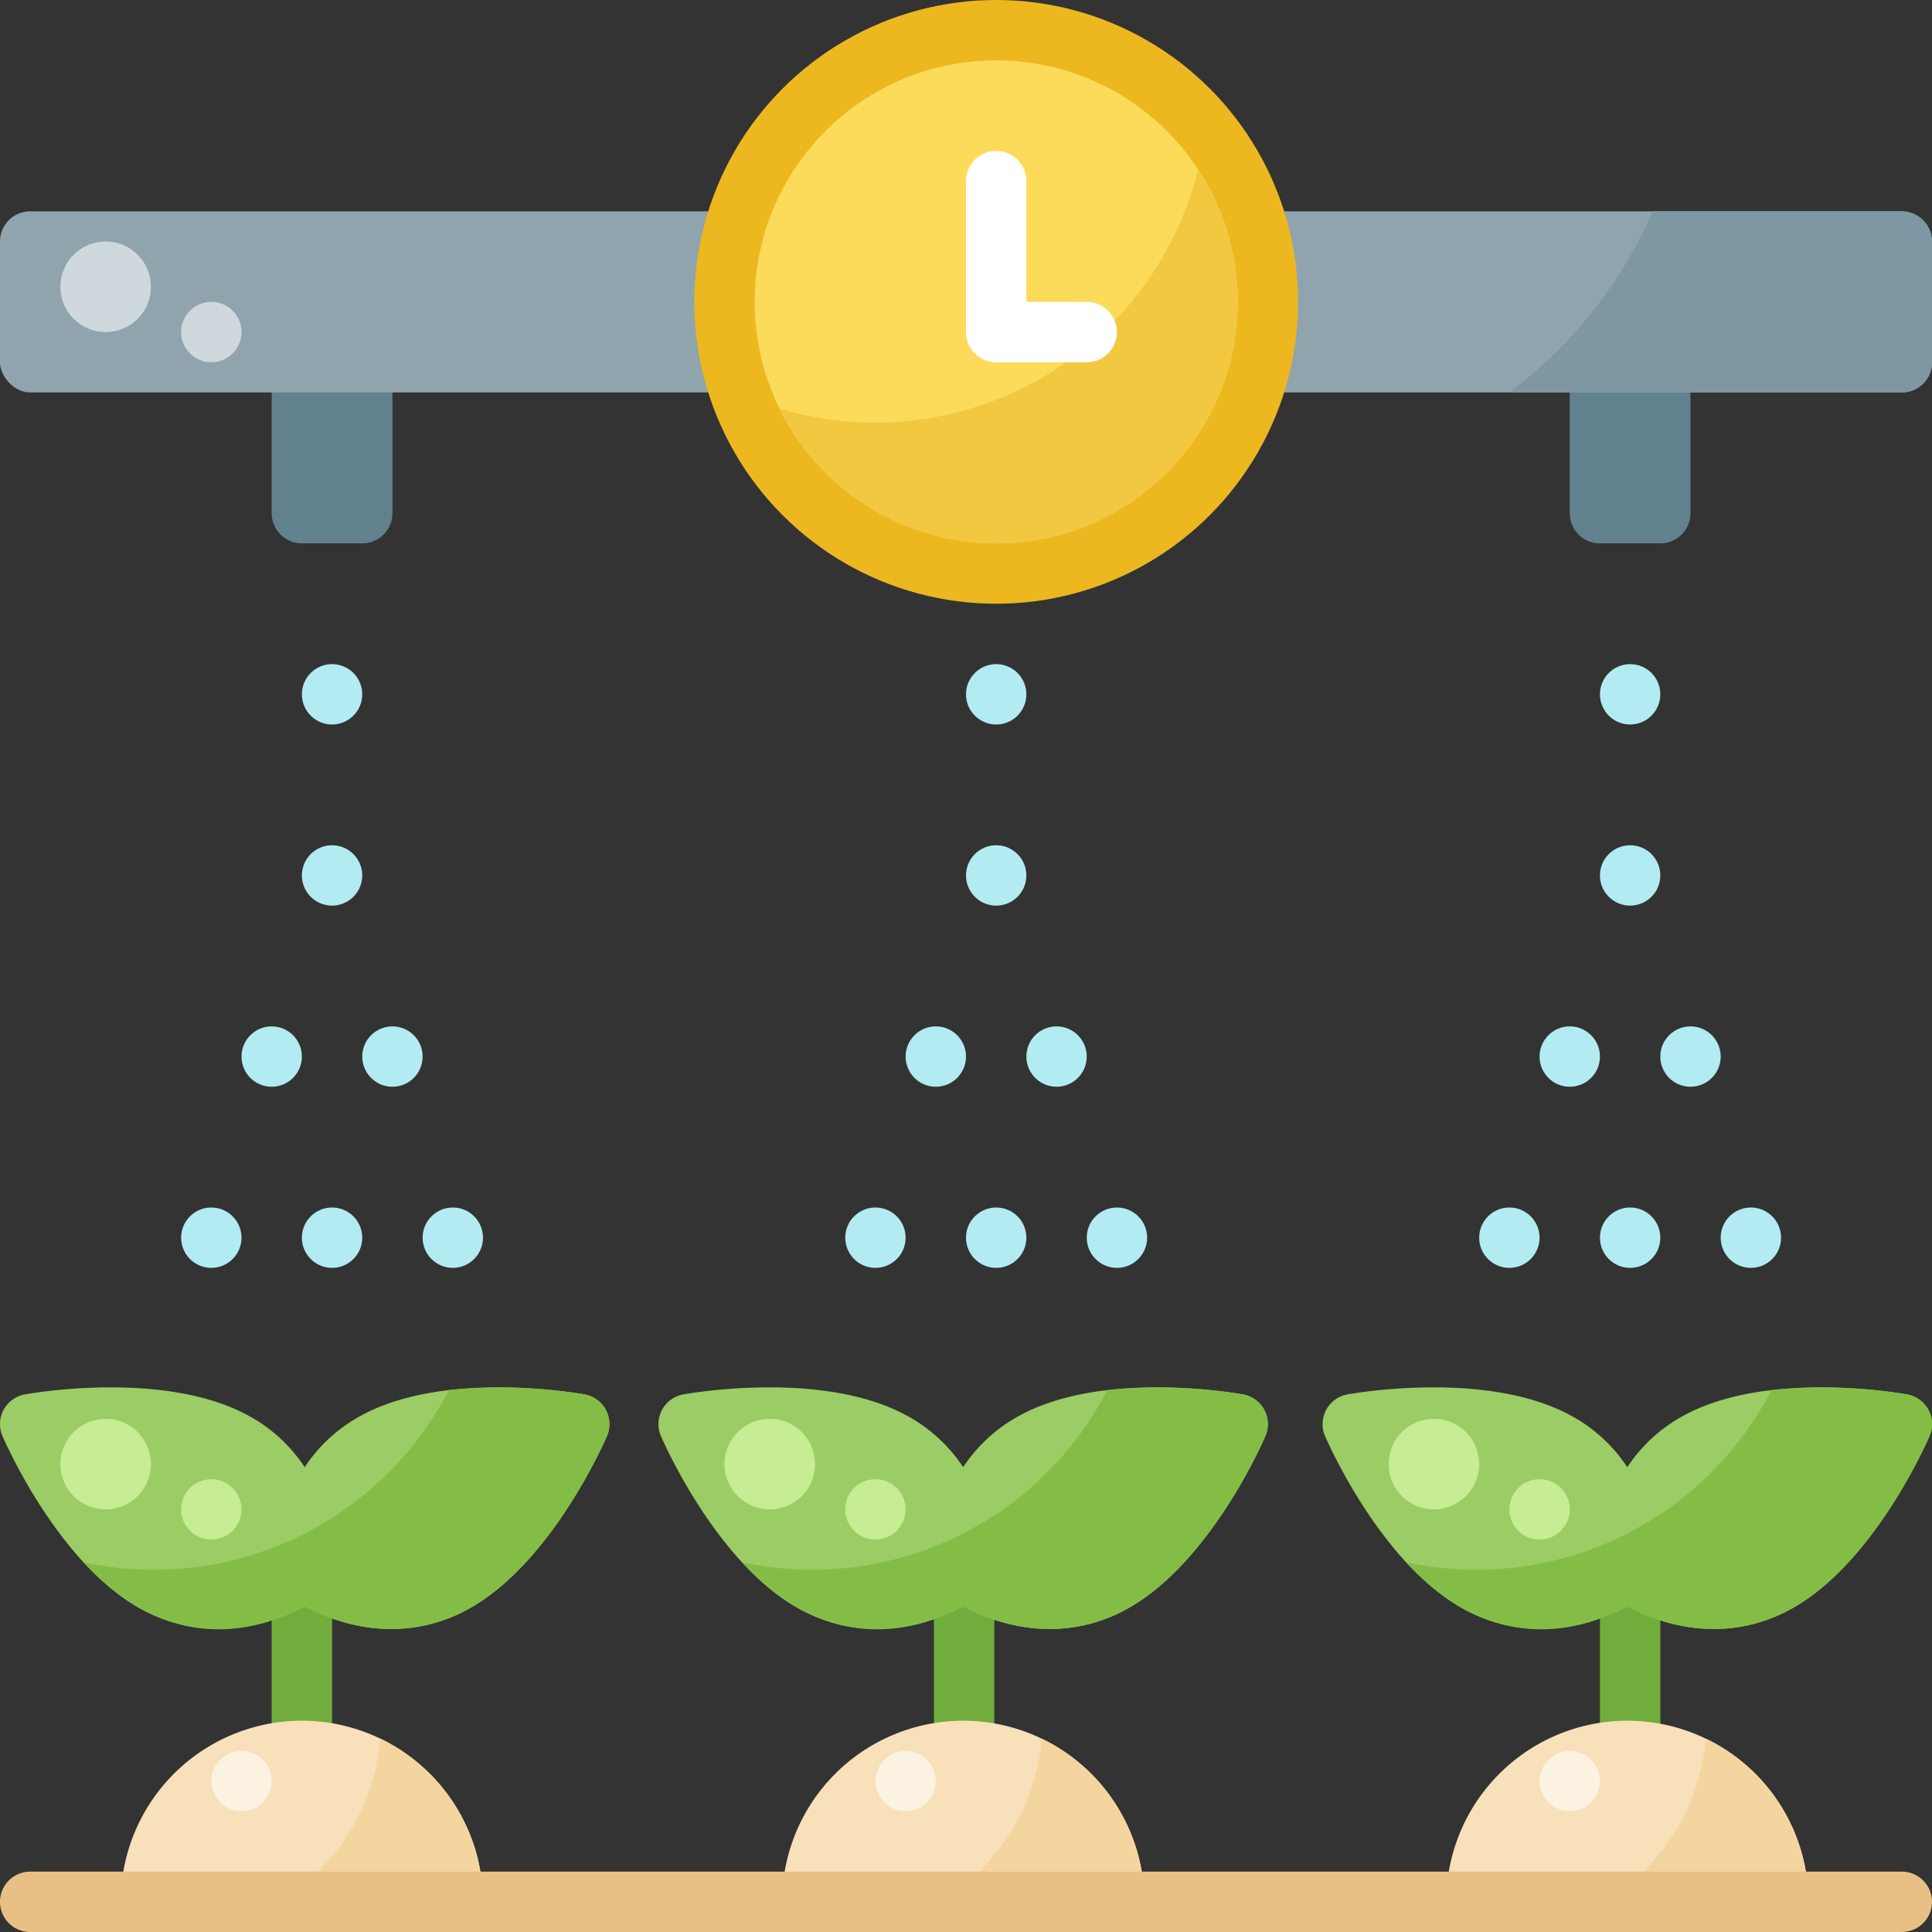
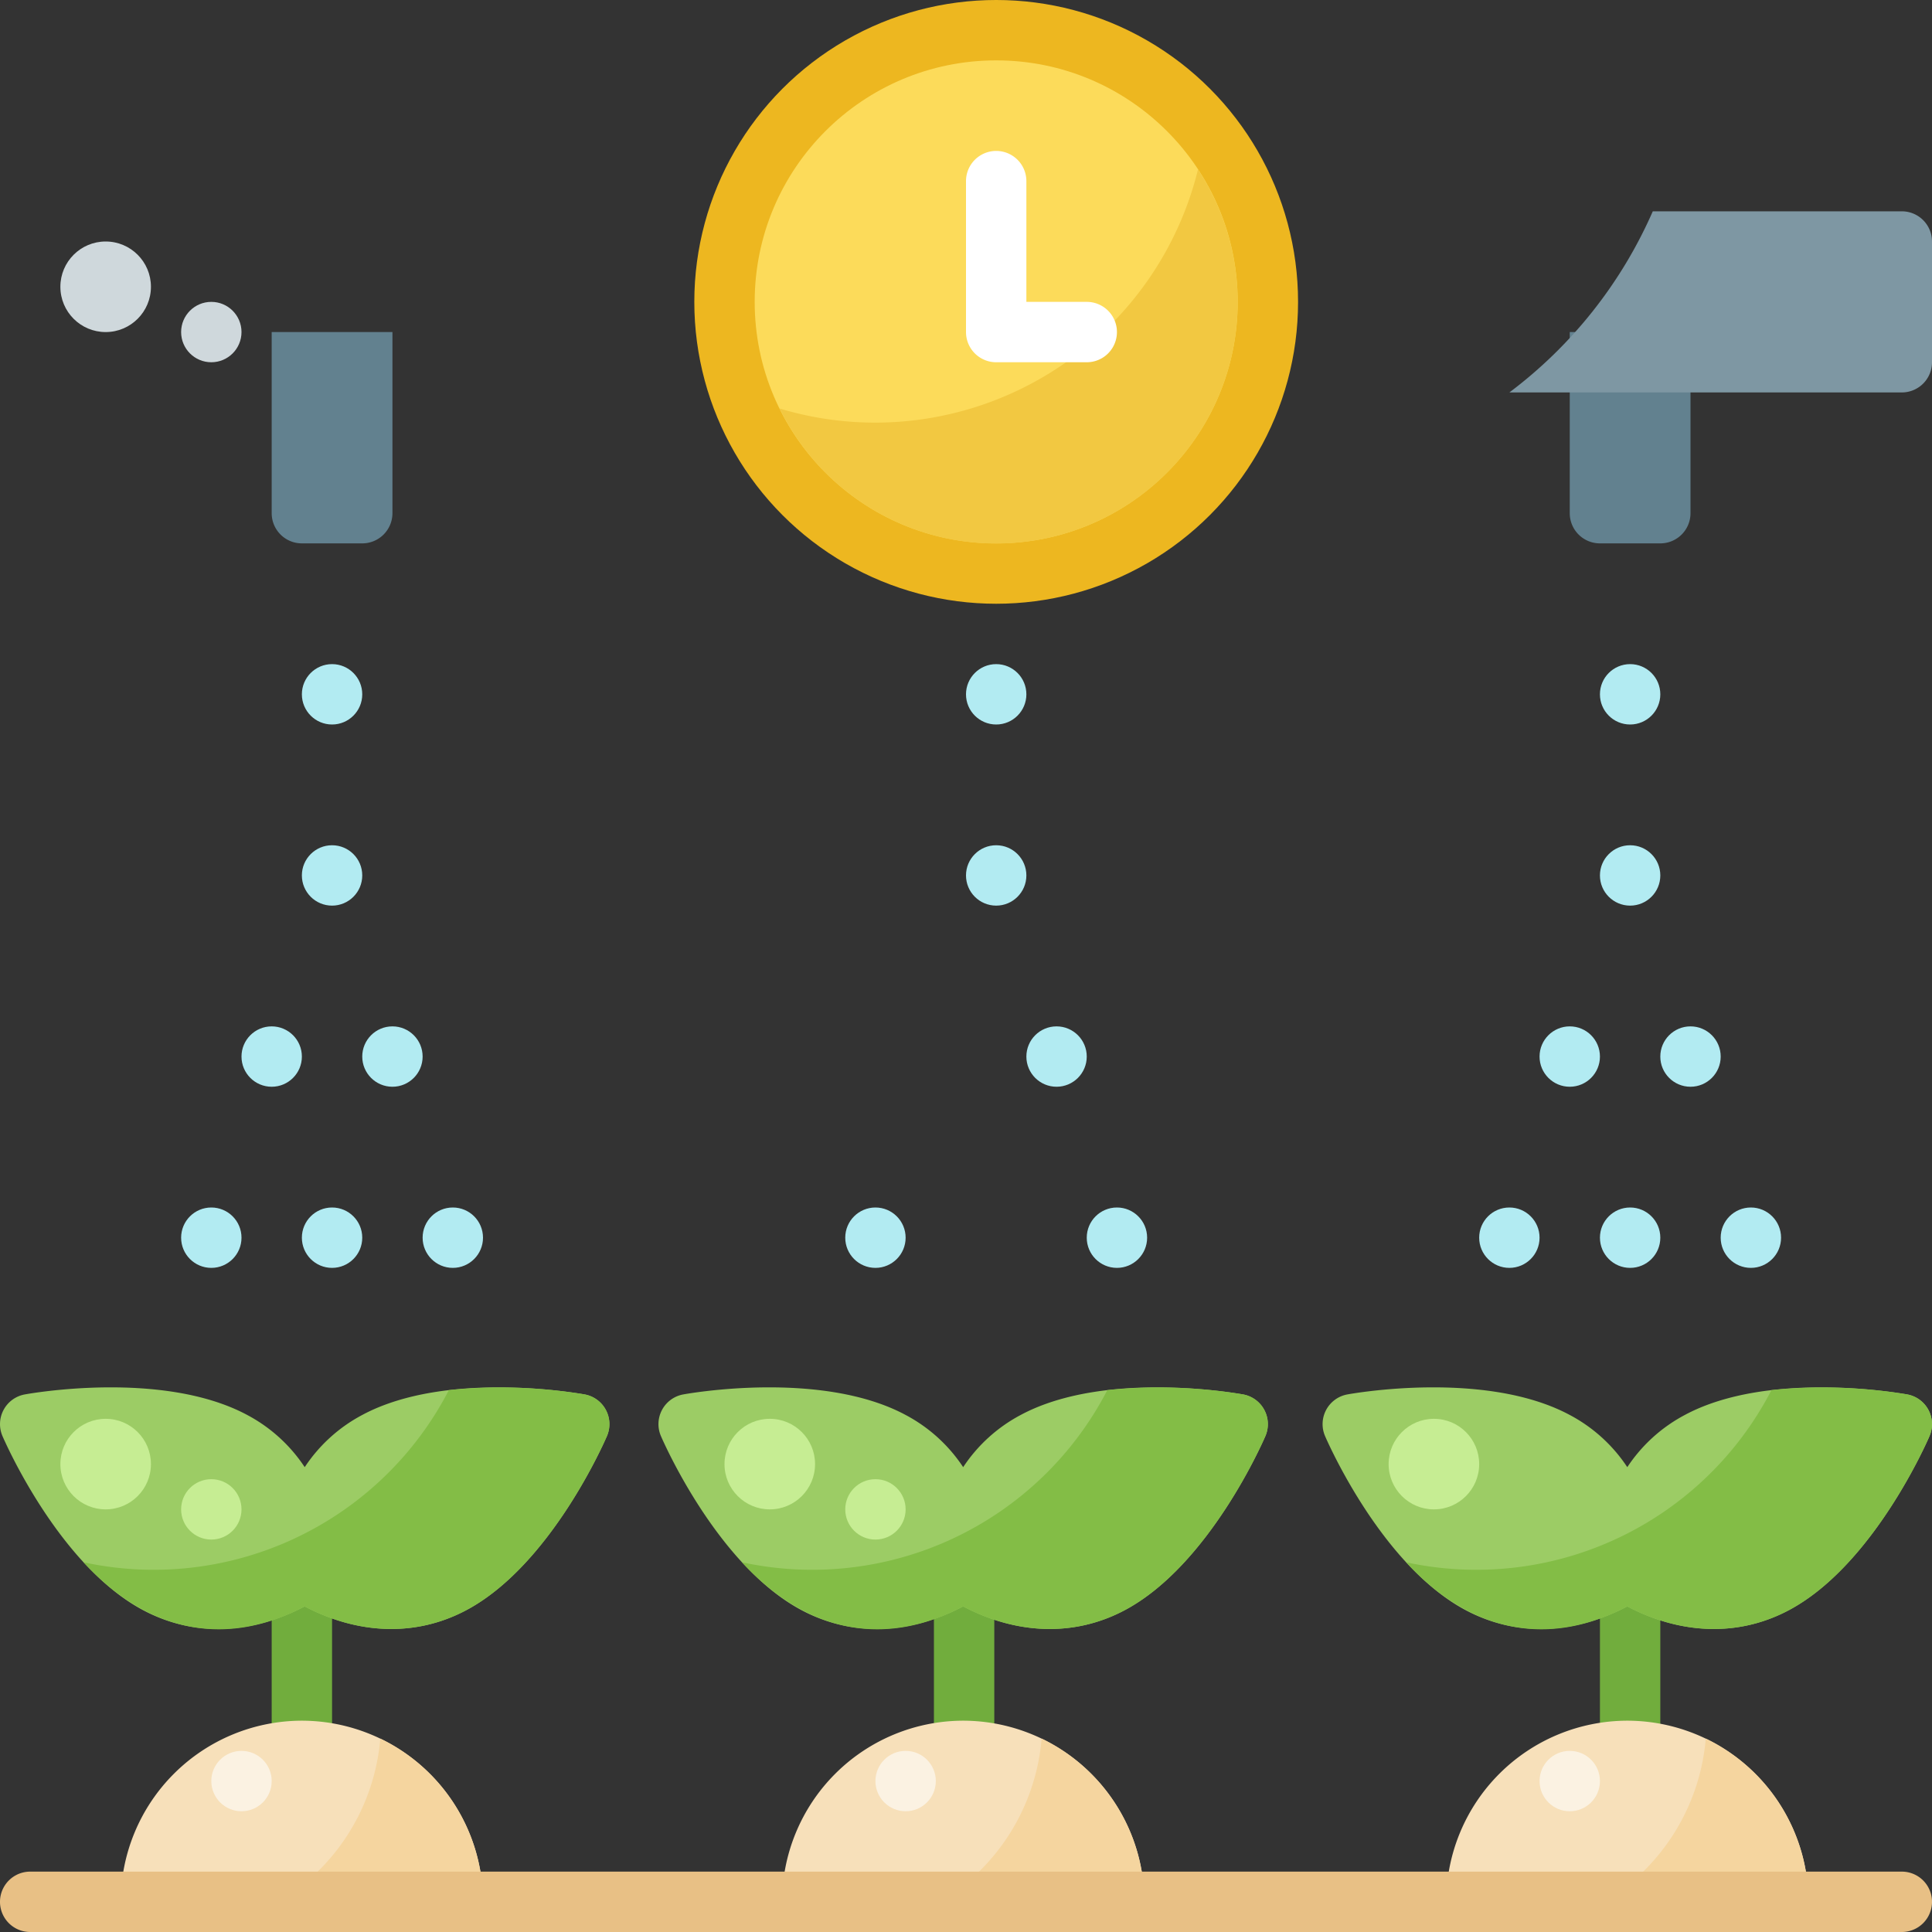
<svg xmlns="http://www.w3.org/2000/svg" height="64" viewBox="0 0 512 512" width="64">
  <rect x="0" y="0" width="512" height="512" fill="#333333" stroke="none" />
  <g id="Watering_Timer" data-name="Watering Timer">
    <g id="Flat">
      <path d="m96 144h-16a8 8 0 0 1 -8-8v-48h32v48a8 8 0 0 1 -8 8z" fill="#62818f" />
      <path d="m440 144h-16a8 8 0 0 1 -8-8v-48h32v48a8 8 0 0 1 -8 8z" fill="#62818f" />
-       <rect fill="#90a4ae" height="48" rx="8" width="512" y="56" />
      <circle cx="264" cy="80" fill="#edb720" r="80" />
      <circle cx="264" cy="80" fill="#fcdb5a" r="64" />
      <path d="m80 472a8 8 0 0 1 -8-8v-48a8 8 0 0 1 16 0v48a8 8 0 0 1 -8 8z" fill="#71ad3d" />
      <path d="m80 456a48.055 48.055 0 0 0 -48 48h96a48.055 48.055 0 0 0 -48-48z" fill="#f7e0ba" />
      <path d="m255.5 472a8 8 0 0 1 -8-8v-48a8 8 0 0 1 16 0v48a8 8 0 0 1 -8 8z" fill="#71ad3d" />
      <path d="m255.259 456a48.055 48.055 0 0 0 -48 48h96a48.054 48.054 0 0 0 -48-48z" fill="#f7e0ba" />
      <path d="m432 472a8 8 0 0 1 -8-8v-48a8 8 0 0 1 16 0v48a8 8 0 0 1 -8 8z" fill="#71ad3d" />
      <path d="m431.259 456a48.055 48.055 0 0 0 -48 48h96a48.054 48.054 0 0 0 -48-48z" fill="#f7e0ba" />
      <circle cx="64" cy="472" fill="#fbf2e2" r="8" />
      <circle cx="240" cy="472" fill="#fbf2e2" r="8" />
      <circle cx="416" cy="472" fill="#fbf2e2" r="8" />
      <path d="m154.939 369.539c-1.484-.272-36.636-6.521-58.931 5.435a41.591 41.591 0 0 0 -15.256 13.838 41.6 41.6 0 0 0 -15.252-13.838c-22.3-11.956-57.45-5.708-58.936-5.435a8 8 0 0 0 -5.912 11.024c.6 1.388 14.843 34.124 37.137 46.078 13.825 7.413 29.254 6.312 42.962-.926 13.677 7.222 29.113 8.353 42.962.926 22.3-11.954 36.542-44.69 37.138-46.078a8 8 0 0 0 -5.912-11.024z" fill="#9ccc65" />
      <path d="m73.851 504h54.149a48.06 48.06 0 0 0 -27.214-43.262 55.98 55.98 0 0 1 -26.935 43.262z" fill="#f5d59f" />
      <path d="m249.111 504h54.148a48.06 48.06 0 0 0 -27.214-43.262 55.979 55.979 0 0 1 -26.934 43.262z" fill="#f5d59f" />
      <path d="m425.111 504h54.148a48.06 48.06 0 0 0 -27.214-43.262 55.979 55.979 0 0 1 -26.934 43.262z" fill="#f5d59f" />
      <path d="m504 512h-496a8 8 0 0 1 0-16h496a8 8 0 0 1 0 16z" fill="#e8c085" />
      <path d="m154.939 369.539a135.794 135.794 0 0 0 -35.985-1.14 88.029 88.029 0 0 1 -96.812 45.621c17.974 19.5 38.663 22.228 58.609 11.695 13.677 7.222 29.113 8.353 42.962.926 22.3-11.954 36.542-44.69 37.138-46.078a8 8 0 0 0 -5.912-11.024z" fill="#83bd46" />
      <path d="m329.436 369.539c-1.485-.272-36.636-6.521-58.931 5.435a41.591 41.591 0 0 0 -15.256 13.838 41.6 41.6 0 0 0 -15.257-13.838c-22.295-11.956-57.445-5.708-58.931-5.435a8 8 0 0 0 -5.912 11.024c.6 1.388 14.843 34.124 37.137 46.078 13.825 7.413 29.254 6.312 42.962-.926 13.677 7.222 29.113 8.353 42.962.926 22.3-11.954 36.542-44.69 37.138-46.078a8 8 0 0 0 -5.912-11.024z" fill="#9ccc65" />
      <path d="m329.436 369.539a135.8 135.8 0 0 0 -35.985-1.14 88.029 88.029 0 0 1 -96.812 45.621c17.974 19.5 38.662 22.228 58.609 11.695 13.677 7.222 29.113 8.353 42.962.926 22.3-11.954 36.542-44.69 37.138-46.078a8 8 0 0 0 -5.912-11.024z" fill="#83bd46" />
      <path d="m505.436 369.539c-1.485-.272-36.636-6.521-58.931 5.435a41.591 41.591 0 0 0 -15.256 13.838 41.6 41.6 0 0 0 -15.257-13.838c-22.3-11.956-57.445-5.708-58.931-5.435a8 8 0 0 0 -5.912 11.024c.6 1.388 14.843 34.124 37.137 46.078 13.825 7.413 29.254 6.312 42.962-.926 13.677 7.222 29.113 8.353 42.962.926 22.3-11.954 36.542-44.69 37.138-46.078a8 8 0 0 0 -5.912-11.024z" fill="#9ccc65" />
      <path d="m505.436 369.539a135.8 135.8 0 0 0 -35.985-1.14 88.029 88.029 0 0 1 -96.812 45.621c17.974 19.5 38.662 22.228 58.609 11.695 13.677 7.222 29.113 8.353 42.962.926 22.3-11.954 36.542-44.69 37.138-46.078a8 8 0 0 0 -5.912-11.024z" fill="#83bd46" />
      <circle cx="28" cy="388" fill="#c6ed93" r="12" />
      <circle cx="56" cy="400" fill="#c6ed93" r="8" />
      <circle cx="204" cy="388" fill="#c6ed93" r="12" />
      <circle cx="232" cy="400" fill="#c6ed93" r="8" />
      <circle cx="380" cy="388" fill="#c6ed93" r="12" />
-       <circle cx="408" cy="400" fill="#c6ed93" r="8" />
      <g fill="#b2ebf2">
        <circle cx="264" cy="232" r="8" />
        <circle cx="280" cy="280" r="8" />
-         <circle cx="264" cy="328" r="8" />
-         <circle cx="248" cy="280" r="8" />
        <circle cx="232" cy="328" r="8" />
        <circle cx="296" cy="328" r="8" />
        <circle cx="432" cy="232" r="8" />
        <circle cx="448" cy="280" r="8" />
        <circle cx="432" cy="328" r="8" />
        <circle cx="416" cy="280" r="8" />
        <circle cx="400" cy="328" r="8" />
        <circle cx="464" cy="328" r="8" />
        <circle cx="88" cy="232" r="8" />
        <circle cx="264" cy="184" r="8" />
        <circle cx="432" cy="184" r="8" />
        <circle cx="88" cy="184" r="8" />
        <circle cx="104" cy="280" r="8" />
        <circle cx="88" cy="328" r="8" />
        <circle cx="72" cy="280" r="8" />
        <circle cx="56" cy="328" r="8" />
        <circle cx="120" cy="328" r="8" />
      </g>
      <path d="m317.483 44.909a88.15 88.15 0 0 1 -85.483 67.091 87.726 87.726 0 0 1 -25.406-3.744 63.979 63.979 0 1 0 110.889-63.347z" fill="#f2c841" />
      <path d="m288 96h-24a8 8 0 0 1 -8-8v-40a8 8 0 0 1 16 0v32h16a8 8 0 0 1 0 16z" fill="#fff" />
      <path d="m504 56h-65.995a120.418 120.418 0 0 1 -38 48h103.995a8 8 0 0 0 8-8v-32a8 8 0 0 0 -8-8z" fill="#7e97a3" />
      <circle cx="28" cy="76" fill="#cfd8dc" r="12" />
      <circle cx="56" cy="88" fill="#cfd8dc" r="8" />
    </g>
  </g>
</svg>